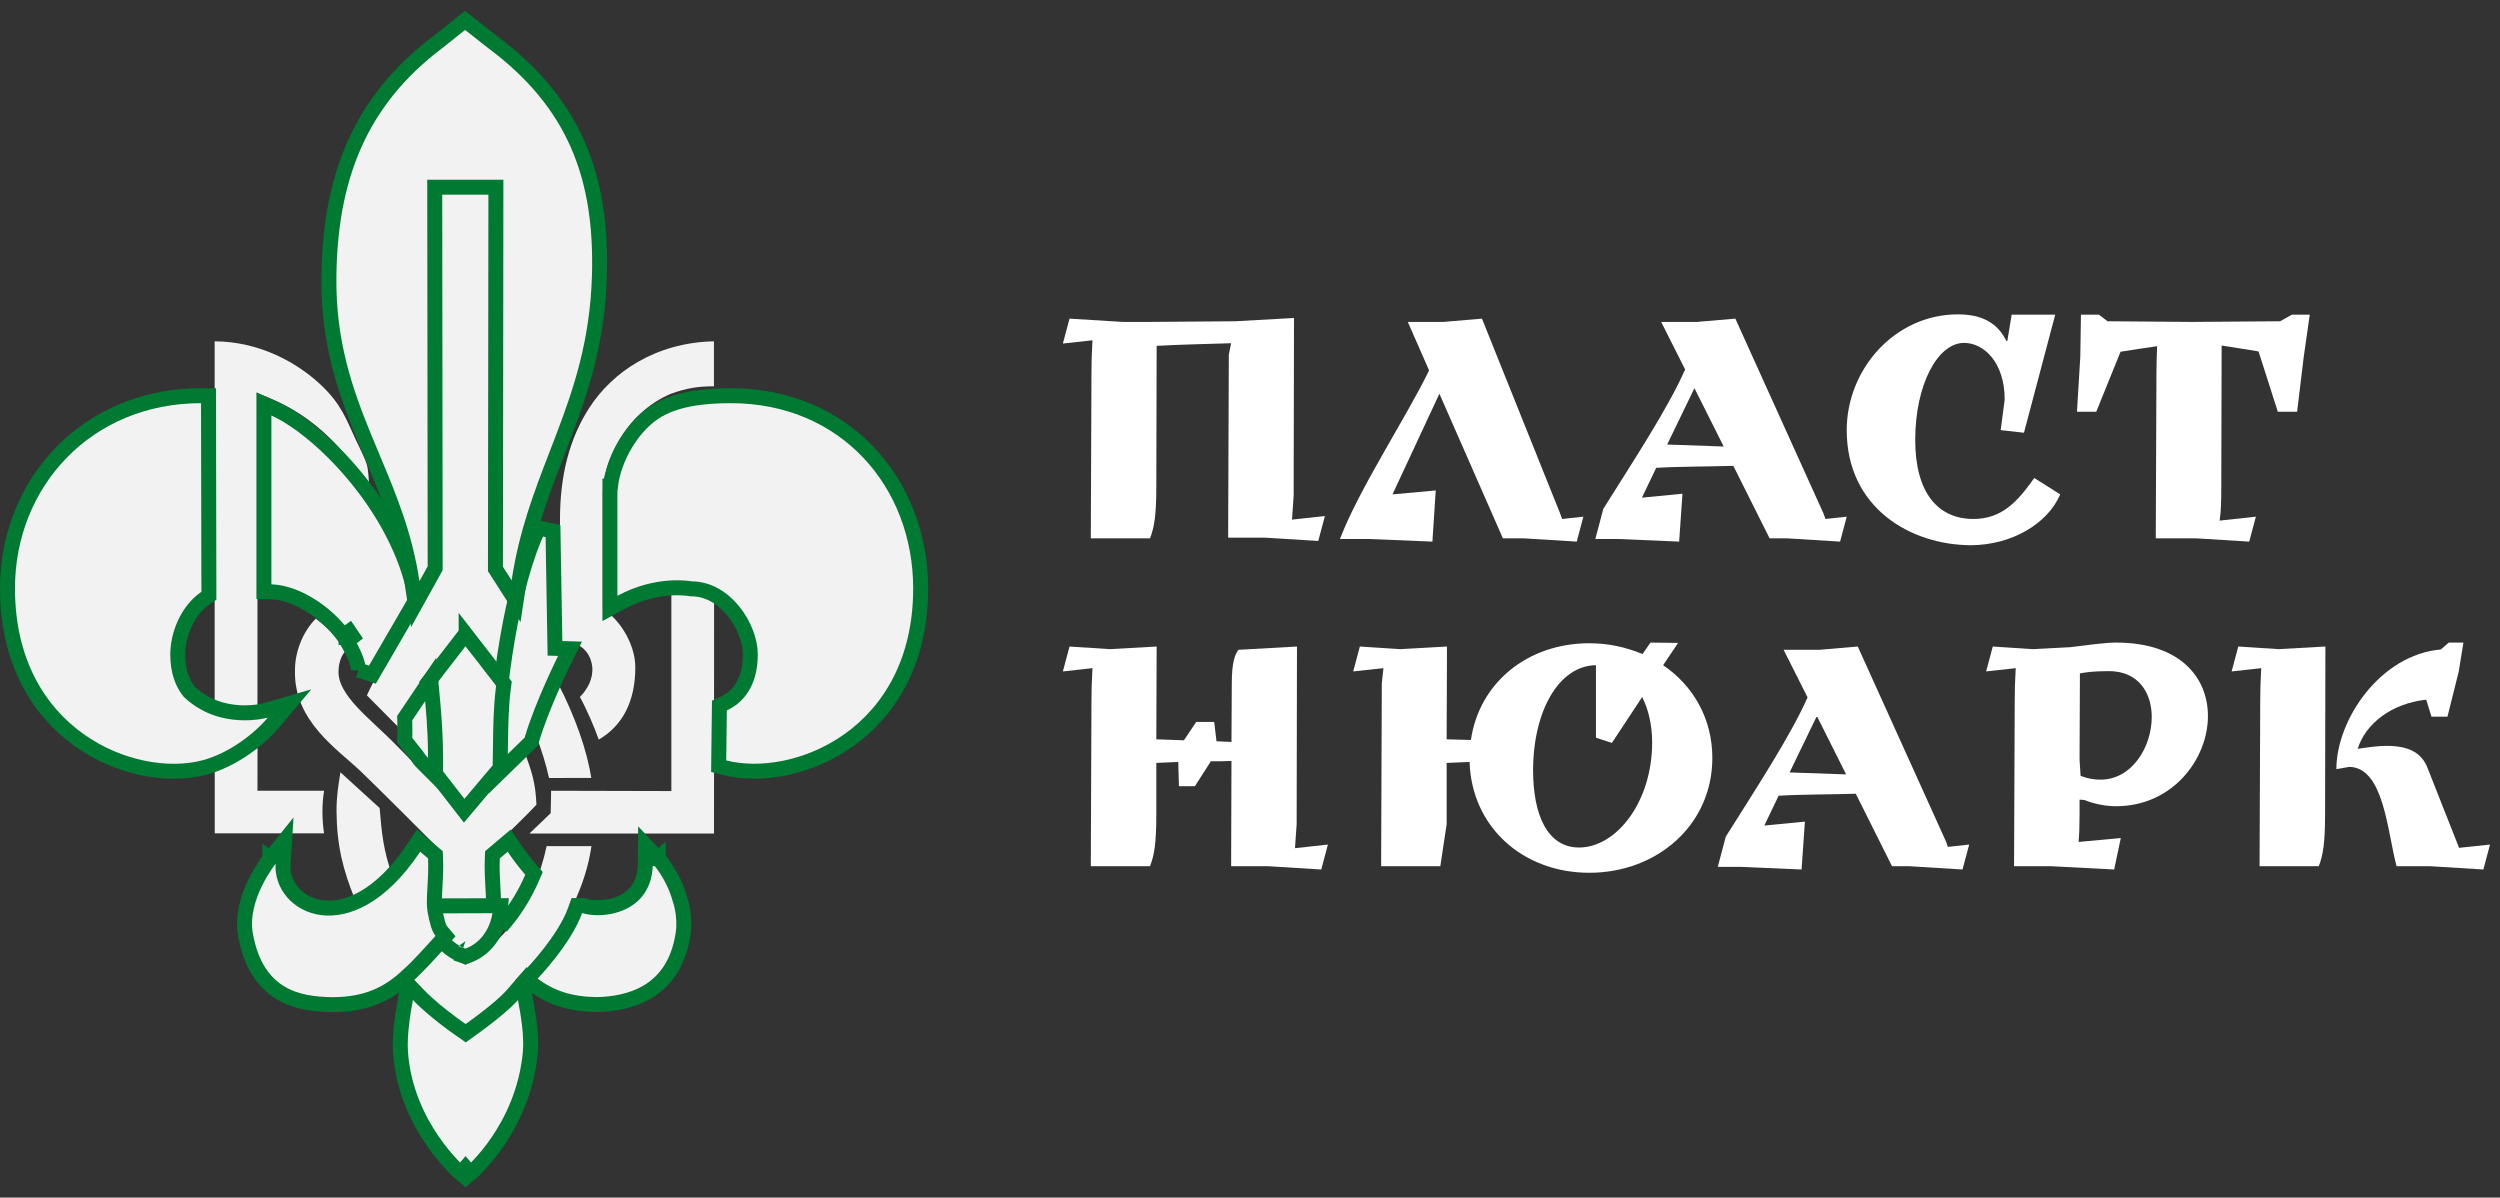
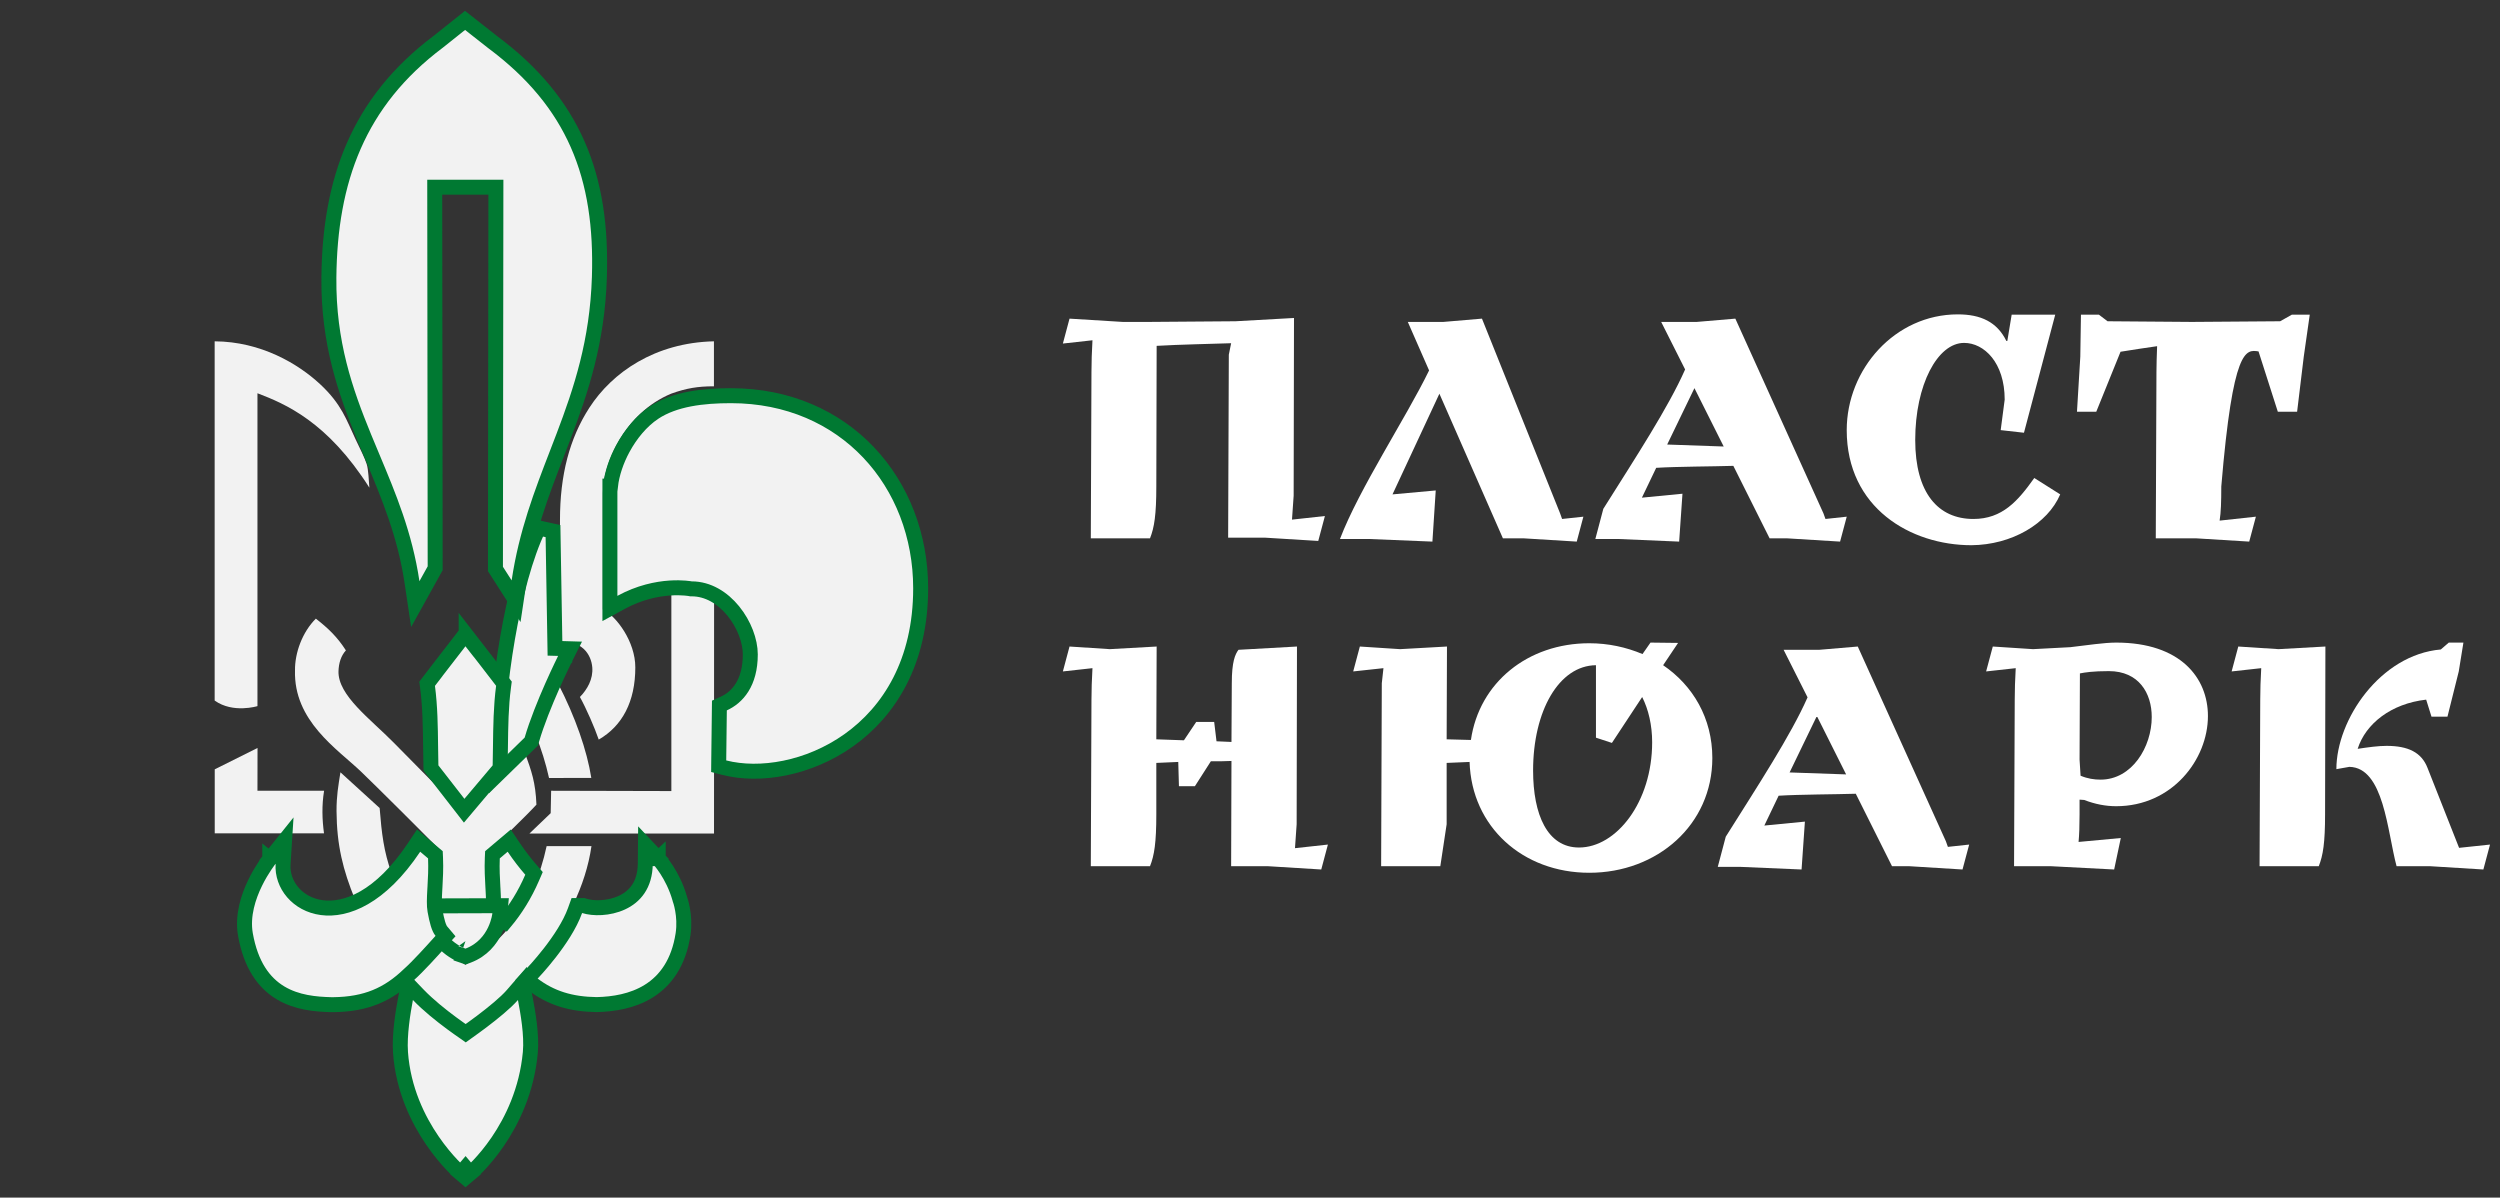
<svg xmlns="http://www.w3.org/2000/svg" width="167" height="80" viewBox="0 0 167 80" fill="none">
  <rect x="0" y="0" width="167" height="80" fill="#333333" stroke="none" />
  <path d="M37.411 42.927C38.839 42.737 39.495 43.7 39.565 44.584C39.625 45.367 39.234 46.046 38.738 46.56C39.164 47.328 39.72 48.601 39.995 49.404C41.567 48.496 42.439 46.874 42.439 44.579C42.439 42.872 41.197 41.18 40.271 40.706V32.926C40.271 31.02 41.713 27.586 44.842 26.294C45.843 25.934 46.609 25.805 47.691 25.805V22.8C43.745 22.89 40.891 24.881 39.369 27.237C38.042 29.288 37.407 31.738 37.407 34.727V42.927H37.411Z" fill="#F2F2F2" />
  <path d="M44.842 52.843L36.816 52.823L36.786 54.32L35.364 55.682H47.696L47.701 40.187C47.065 39.354 44.847 39.648 44.847 39.648V52.843H44.842Z" fill="#F2F2F2" />
  <path d="M23.106 43.446C22.53 42.548 21.93 41.974 21.099 41.325C20.197 42.223 19.692 43.606 19.706 44.783C19.611 48.152 22.511 50.018 24.098 51.526C24.999 52.384 28.764 56.137 29.465 56.855V60.179H32.725V56.855C33.566 55.997 35.023 54.63 35.834 53.751C35.774 52.249 35.494 51.486 35.098 50.388L31.083 54.455L26.311 49.619C24.734 48.017 22.566 46.455 22.611 44.833C22.631 44.289 22.776 43.81 23.106 43.446Z" fill="#F2F2F2" />
  <path d="M31.087 68.513C34.192 66.552 38.733 61.911 39.51 56.521H36.515C35.659 60.518 33.556 62.989 31.087 64.446C30.537 64.117 29.956 63.697 29.47 63.298C28.819 64.072 28.198 64.745 27.432 65.469C28.649 66.647 30.106 67.979 31.087 68.513Z" fill="#F2F2F2" />
  <path d="M22.48 54.17C22.495 56.476 22.916 58.123 23.707 60.064C24.849 59.665 25.395 58.911 26.146 58.303C25.64 56.875 25.495 55.688 25.36 53.976L22.741 51.59C22.591 52.544 22.48 53.152 22.48 54.17Z" fill="#F2F2F2" />
  <path d="M14.344 51.391V55.668H21.644C21.519 54.755 21.489 53.801 21.649 52.823H17.198L17.203 49.964L14.344 51.391Z" fill="#F2F2F2" />
  <path d="M14.344 46.8C15.566 47.673 17.198 47.169 17.198 47.169V26.269C19.05 26.977 21.864 28.155 24.674 32.577C24.633 32.123 24.613 31.359 24.493 30.995C24.363 30.585 24.103 30.086 23.742 29.323C23.156 28.09 22.836 27.007 21.369 25.65C19.922 24.312 17.453 22.82 14.339 22.8V46.8H14.344Z" fill="#F2F2F2" />
-   <path d="M29.465 38.156C28.91 39.134 25.79 43.626 24.508 46.45L26.646 48.606C27.808 46.121 29.115 44.015 30.927 42.004H31.273C32.009 42.827 32.715 43.686 33.311 44.649C33.461 43.311 33.816 41.255 34.042 40.167C33.601 39.399 33.04 38.685 32.73 38.161V12.914H29.465V38.156Z" fill="#F2F2F2" />
  <path d="M35.784 49.095C36.155 50.028 36.455 50.977 36.675 51.97L39.499 51.965C39.214 50.148 38.438 47.897 37.271 45.647C36.58 46.57 36.07 48.052 35.784 49.095Z" fill="#F2F2F2" />
  <path d="M34.326 56.616L34.014 56.154L33.589 56.513L33.063 56.958L32.896 57.099L32.886 57.317C32.855 58.032 32.893 58.702 32.926 59.276C32.929 59.32 32.931 59.364 32.934 59.406C32.969 60.029 32.986 60.49 32.925 60.828C32.901 60.949 32.876 61.066 32.851 61.185L33.724 61.608C34.431 60.763 35.052 59.778 35.547 58.63L35.672 58.342L35.466 58.104C35.088 57.67 34.705 57.177 34.326 56.616Z" fill="#F2F2F2" stroke="#007932" />
  <path d="M31.093 63.368L30.93 63.841L31.1 63.899L31.269 63.836C32.237 63.471 32.769 62.764 33.053 62.171C33.194 61.874 33.277 61.602 33.325 61.401C33.349 61.301 33.364 61.218 33.373 61.158C33.378 61.128 33.382 61.103 33.384 61.085L33.387 61.063L33.387 61.056L33.388 61.053L33.388 61.052L33.388 61.051C33.388 61.051 33.388 61.051 32.89 61.002L33.388 61.051L33.441 60.501L32.889 60.502L29.374 60.512L28.877 60.514L28.875 61.011C28.872 62.078 29.4 62.796 29.907 63.23C30.158 63.446 30.408 63.596 30.595 63.692C30.689 63.74 30.768 63.776 30.826 63.8C30.855 63.812 30.879 63.822 30.896 63.828L30.918 63.836L30.925 63.839L30.928 63.84L30.929 63.84L30.929 63.84C30.93 63.84 30.93 63.841 31.093 63.368ZM32.393 60.952C32.393 60.952 32.393 60.952 32.393 60.952L32.393 60.952Z" fill="#F2F2F2" stroke="#007932" />
  <path d="M37.072 43.309L36.94 35.478L35.99 35.268C35.091 37.12 34.385 39.835 33.904 42.625C33.421 45.424 33.156 48.343 33.156 50.627V51.813L34.005 50.985L35.397 49.628L35.492 49.536L35.528 49.409C35.859 48.269 36.407 46.93 36.877 45.865C37.112 45.335 37.325 44.877 37.48 44.553C37.557 44.39 37.62 44.261 37.663 44.173L37.712 44.072L37.725 44.047L37.728 44.04L37.729 44.039L37.729 44.039L37.729 44.038L37.729 44.038L38.079 43.338L37.296 43.315L37.072 43.309Z" fill="#F2F2F2" stroke="#007932" />
-   <path d="M23.581 42.532L23.516 42.583H23.114C23.114 42.539 23.121 42.489 23.137 42.437C23.165 42.347 23.224 42.25 23.325 42.178C23.329 42.175 23.333 42.173 23.337 42.17C23.423 42.289 23.504 42.41 23.581 42.532ZM23.172 42.821C23.177 42.831 23.183 42.841 23.189 42.851C23.193 42.857 23.197 42.863 23.201 42.87C23.626 43.57 23.808 44.074 23.886 44.386C23.926 44.543 23.939 44.653 23.943 44.715C23.945 44.745 23.945 44.765 23.945 44.772C23.945 44.775 23.945 44.776 23.945 44.776C23.945 44.776 23.945 44.776 23.945 44.775L23.946 44.77L23.946 44.766L23.946 44.763L23.946 44.762L23.947 44.761C23.947 44.761 23.947 44.761 23.949 44.761L24.876 45.069L27.695 40.214L27.788 40.052L27.753 39.869C27.18 36.859 25.566 34.057 23.746 31.851C21.932 29.652 19.867 27.991 18.335 27.3L17.629 26.982V27.756V39.034V39.522L18.117 39.534C18.977 39.556 19.972 39.929 20.905 40.545C21.826 41.152 22.644 41.967 23.172 42.821Z" fill="#F2F2F2" stroke="#007932" />
  <path d="M29.006 38.074L29.069 37.961L29.069 37.831L29.04 12.506H33.126L33.096 37.861L33.096 38.008L33.175 38.131L33.756 39.039L34.474 40.162L34.672 38.844C35.159 35.59 36.172 32.968 37.202 30.301C37.351 29.913 37.502 29.524 37.651 29.133C38.822 26.051 39.901 22.82 40.039 18.52L40.039 18.52C40.146 15.187 39.74 12.254 38.583 9.63C37.453 7.067 35.622 4.833 32.919 2.82V2.82L32.729 2.67L31.377 1.607L31.065 1.362L30.756 1.609L29.454 2.647L29.28 2.785C23.915 6.811 22.031 12.057 21.97 18.544C21.929 22.88 23.063 26.127 24.327 29.211C24.509 29.653 24.692 30.091 24.875 30.527C25.971 33.143 27.049 35.715 27.524 38.898L27.741 40.355L28.456 39.067L29.006 38.074Z" fill="#F2F2F2" stroke="#007932" />
-   <path d="M18.281 48.254L19.346 46.991L17.76 47.452C17.76 47.452 17.76 47.452 17.76 47.452L17.76 47.452L17.76 47.452L17.759 47.452L17.757 47.453L17.736 47.458C17.717 47.463 17.687 47.471 17.646 47.48C17.565 47.499 17.443 47.523 17.288 47.547C16.977 47.594 16.536 47.635 16.026 47.609C15.013 47.558 13.747 47.246 12.651 46.217C12.209 45.679 11.875 44.884 11.875 43.715C11.875 42.411 12.501 40.794 13.736 39.945L13.953 39.796L13.953 39.532L13.928 26.931L13.927 26.432H13.428C5.81 26.432 0.5 32.242 0.5 39.304C0.5 44.212 2.593 47.523 5.296 49.447C7.974 51.354 11.246 51.893 13.613 51.281L13.613 51.281C15.63 50.758 17.401 49.3 18.281 48.254Z" fill="#F2F2F2" stroke="#007932" />
  <path d="M33.636 45.877L33.663 45.671L33.536 45.506L32.692 44.41L32.664 44.373L32.664 44.373L32.66 44.367L32.034 43.559L31.138 42.402V42.418L31.089 42.355L30.696 42.867L30.596 42.998L30.161 43.559L29.2 44.802L29.2 44.802L29.196 44.807L29.151 44.867L29.05 45V45.002L28.659 45.511L28.532 45.676L28.559 45.882C28.732 47.186 28.749 48.54 28.765 49.898C28.77 50.311 28.776 50.725 28.785 51.138L28.789 51.303L28.89 51.433L30.628 53.669L31.006 54.156L31.404 53.684L33.292 51.449L33.406 51.314L33.41 51.138C33.419 50.724 33.425 50.31 33.43 49.896C33.447 48.536 33.463 47.181 33.636 45.877Z" fill="#F2F2F2" stroke="#007932" />
-   <path d="M27.147 49.606L27.826 50.459C27.93 50.62 28.059 50.8 28.241 50.981L29.094 51.831V50.627C29.094 49.562 29.038 48.375 28.927 47.12L28.927 47.12L28.927 47.118L28.912 46.954L28.897 46.789L28.769 45.386L27.984 46.556L27.122 47.838L27.034 47.97L27.038 48.13L27.038 48.13L27.038 48.13L27.038 48.13L27.038 48.132L27.038 48.138L27.038 48.163L27.041 48.257C27.042 48.337 27.044 48.447 27.045 48.569C27.048 48.817 27.047 49.096 27.038 49.268L27.028 49.458L27.147 49.606Z" fill="#F2F2F2" stroke="#007932" />
  <path d="M43.695 27.558L43.694 27.559C42.848 28.122 42.122 29.006 41.606 29.962C41.176 30.759 40.874 31.638 40.779 32.471H40.742V32.971V39.573V39.803V40.646L41.482 40.242C42.715 39.567 43.881 39.34 44.737 39.28C45.165 39.251 45.514 39.264 45.752 39.283C45.871 39.293 45.963 39.304 46.023 39.312C46.052 39.317 46.074 39.32 46.087 39.323L46.101 39.325L46.102 39.325L46.102 39.325L46.102 39.325L46.103 39.325L46.103 39.325L46.15 39.335H46.199C47.292 39.335 48.267 39.934 48.987 40.818C49.71 41.706 50.12 42.818 50.12 43.715C50.12 45.632 49.248 46.59 48.346 46.998L48.056 47.129L48.052 47.447L48.012 50.791L48.008 51.184L48.388 51.281C50.754 51.887 54.026 51.349 56.704 49.444C59.407 47.521 61.5 44.212 61.5 39.304C61.5 32.261 56.459 26.432 48.828 26.432C46.951 26.432 45.063 26.653 43.695 27.558Z" fill="#F2F2F2" stroke="#007932" />
  <path d="M31.098 78C31.419 78.383 31.419 78.383 31.42 78.382L31.42 78.382L31.421 78.381L31.424 78.379L31.434 78.37C31.442 78.364 31.453 78.354 31.467 78.341C31.495 78.316 31.535 78.28 31.585 78.234C31.685 78.14 31.827 78.002 31.996 77.823C32.335 77.464 32.789 76.936 33.257 76.249C34.192 74.877 35.191 72.862 35.426 70.305L35.426 70.305C35.534 69.13 35.262 67.614 35.089 66.707L34.895 65.695L34.22 66.474C33.78 66.981 32.95 67.657 32.197 68.226C31.827 68.505 31.486 68.751 31.238 68.927C31.192 68.96 31.15 68.989 31.111 69.017C31.089 69.001 31.065 68.985 31.04 68.969C30.821 68.819 30.513 68.605 30.164 68.346C29.46 67.826 28.603 67.141 27.943 66.455L27.273 65.757L27.091 66.707C26.916 67.625 26.673 69.13 26.753 70.294L26.753 70.295C26.929 72.786 27.936 74.805 28.888 76.194C29.365 76.89 29.831 77.432 30.18 77.802C30.355 77.987 30.5 78.129 30.603 78.226C30.655 78.275 30.696 78.312 30.725 78.338C30.739 78.351 30.751 78.361 30.759 78.368L30.769 78.376L30.772 78.379L30.773 78.38L30.773 78.38C30.773 78.38 30.773 78.381 31.098 78ZM31.098 78L31.419 78.383L31.095 78.655L30.773 78.381L31.098 78Z" fill="#F2F2F2" stroke="#007932" />
  <path d="M43.605 57.699L43.97 57.356L43.117 56.449L43.105 57.694C43.092 59.135 42.388 59.903 41.547 60.294C40.663 60.706 39.622 60.699 39.045 60.516L38.971 60.492H38.894H38.884H38.532L38.413 60.824C38.07 61.783 37.368 62.826 36.727 63.65C36.41 64.058 36.115 64.402 35.9 64.645C35.793 64.766 35.705 64.861 35.645 64.925C35.615 64.958 35.592 64.982 35.577 64.999L35.56 65.017L35.556 65.021L35.555 65.022L35.555 65.022L35.555 65.022L35.555 65.022L35.162 65.428L35.613 65.768C36.803 66.665 38.122 67.086 39.869 67.107L39.879 67.107L39.888 67.106C40.957 67.078 42.239 66.892 43.337 66.207C44.46 65.506 45.334 64.319 45.627 62.411C45.821 61.151 45.419 60.066 45.419 60.066L45.417 60.055L45.413 60.043C45.181 59.22 44.825 58.554 44.527 58.094C44.378 57.864 44.242 57.684 44.142 57.559C44.092 57.496 44.051 57.448 44.021 57.414C44.007 57.397 43.995 57.384 43.986 57.374L43.975 57.362L43.972 57.358L43.971 57.357L43.97 57.357L43.97 57.356C43.97 57.356 43.97 57.356 43.605 57.699Z" fill="#F2F2F2" stroke="#007932" />
  <path d="M18.41 57.699C18.019 57.386 18.019 57.386 18.019 57.386L18.019 57.387L18.018 57.388L18.017 57.39L18.011 57.397L17.992 57.421C17.976 57.441 17.954 57.471 17.926 57.509C17.87 57.584 17.792 57.693 17.701 57.83C17.518 58.104 17.278 58.493 17.051 58.958C16.604 59.871 16.17 61.148 16.395 62.427L16.395 62.427C16.756 64.456 17.62 65.651 18.738 66.323C19.827 66.977 21.084 67.086 22.128 67.112L22.128 67.112H22.14H22.205H22.27V67.112L22.276 67.112C24.445 67.085 25.923 66.445 27.325 65.093C27.905 64.584 28.888 63.491 29.3 63.033C29.375 62.95 29.431 62.887 29.462 62.853L29.761 62.529L29.477 62.193C29.411 62.114 29.335 61.967 29.258 61.719C29.183 61.477 29.12 61.18 29.056 60.832C28.994 60.494 29.011 60.032 29.046 59.406C29.049 59.364 29.051 59.32 29.054 59.277C29.087 58.702 29.125 58.032 29.094 57.317L29.084 57.099L28.917 56.958L28.391 56.513L27.964 56.152L27.653 56.617C25.404 59.982 23.099 60.845 21.495 60.63C19.868 60.413 18.822 59.097 18.909 57.73L19.009 56.15L18.019 57.386L18.41 57.699Z" fill="#F2F2F2" stroke="#007932" />
  <path d="M71 22.949L72.977 22.73C72.933 23.431 72.91 24.264 72.91 24.833L72.866 35.96H76.82C77.109 35.237 77.242 34.383 77.242 32.499L77.264 23.103C78.73 23.015 80.974 22.971 82.24 22.927L82.085 23.694L82.04 35.916H84.506L88.06 36.135L88.504 34.47L86.305 34.711L86.416 33.112L86.439 21.241L82.529 21.46L76.798 21.504H74.999L71.444 21.285L71 22.949Z" fill="white" />
  <path d="M89.51 36.004H91.42L95.685 36.179L95.907 32.762L93.019 33.025L96.152 26.3L100.394 35.96H101.772L105.326 36.179L105.77 34.514L104.348 34.667L104.215 34.295L98.995 21.285L96.418 21.504H94.041L95.463 24.745C93.908 27.943 90.798 32.63 89.51 36.004Z" fill="white" />
  <path d="M106.569 36.004H108.079L112.167 36.179L112.389 32.981L109.679 33.244L110.634 31.251C112.056 31.163 114.41 31.163 115.787 31.119L118.209 35.96H119.364L122.918 36.179L123.362 34.514L121.941 34.667L121.807 34.295L115.921 21.285L113.344 21.504H110.967L112.566 24.68C111.456 27.199 109.279 30.528 107.102 33.989L106.569 36.004ZM111.367 29.695L113.188 25.928L115.143 29.827L111.367 29.695Z" fill="white" />
  <path d="M123.361 28.732C123.361 33.923 127.626 36.42 131.691 36.42C134.379 36.398 136.778 34.996 137.622 33.025L135.89 31.93C134.801 33.463 133.757 34.667 131.825 34.667C129.47 34.667 127.937 32.937 127.937 29.389C127.937 25.709 129.426 22.906 131.203 22.906C132.535 22.906 133.913 24.22 133.913 26.695L133.646 28.732L135.201 28.907L137.289 21.022H134.379L134.09 22.774H134.024C133.402 21.504 132.313 21 130.781 21C126.582 21 123.361 24.658 123.361 28.732Z" fill="white" />
-   <path d="M138.742 27.505H140.03L141.652 23.497C142.473 23.366 143.318 23.234 144.095 23.125C144.073 23.738 144.051 24.373 144.051 24.833L144.006 35.96H146.694L150.248 36.179L150.693 34.514L148.271 34.777C148.36 34.229 148.382 33.507 148.382 32.499L148.405 23.081C149.16 23.19 150.026 23.344 150.87 23.475L152.159 27.505H153.447L153.891 23.826L154.291 21.022H153.092L152.314 21.46L146.494 21.504H146.361L140.785 21.46L140.208 21.022H139.008L138.964 23.826L138.742 27.505Z" fill="white" />
+   <path d="M138.742 27.505H140.03L141.652 23.497C142.473 23.366 143.318 23.234 144.095 23.125C144.073 23.738 144.051 24.373 144.051 24.833L144.006 35.96H146.694L150.248 36.179L150.693 34.514L148.271 34.777C148.36 34.229 148.382 33.507 148.382 32.499C149.16 23.19 150.026 23.344 150.87 23.475L152.159 27.505H153.447L153.891 23.826L154.291 21.022H153.092L152.314 21.46L146.494 21.504H146.361L140.785 21.46L140.208 21.022H139.008L138.964 23.826L138.742 27.505Z" fill="white" />
  <path d="M71 44.852L72.977 44.633C72.933 45.334 72.91 46.167 72.91 46.736L72.866 57.863H76.82C77.109 57.14 77.242 56.286 77.242 54.402V50.963C77.664 50.941 78.175 50.919 78.708 50.898L78.753 52.519H79.819L80.885 50.854C81.396 50.854 81.862 50.854 82.262 50.832L82.24 57.863H84.706L88.26 58.082L88.704 56.417L86.505 56.658L86.616 55.059L86.638 43.188L82.729 43.407C82.507 43.713 82.284 44.195 82.284 45.641L82.262 49.562L81.263 49.518L81.107 48.225H79.908L79.086 49.452L77.242 49.386L77.264 43.188L74.132 43.363L71.444 43.188L71 44.852Z" fill="white" />
  <path d="M90.394 44.852L92.415 44.633L92.304 45.641L92.26 57.863H96.213L96.636 55.059V50.963C97.08 50.941 97.613 50.919 98.168 50.898C98.302 55.234 101.723 58.301 106.165 58.301C110.697 58.301 114.384 55.103 114.384 50.635C114.384 47.984 113.096 45.794 111.097 44.436L112.096 42.947L110.253 42.925L109.719 43.691C108.631 43.232 107.431 42.969 106.165 42.969C102.056 42.969 98.812 45.597 98.257 49.43L96.636 49.386L96.658 43.188L93.526 43.363L90.838 43.188L90.394 44.852ZM102.411 51.467C102.411 47.481 104.144 44.458 106.61 44.436V49.277L107.676 49.627L109.697 46.561C110.119 47.393 110.364 48.444 110.364 49.584C110.364 53.592 107.965 56.614 105.477 56.614C103.366 56.614 102.411 54.424 102.411 51.467Z" fill="white" />
  <path d="M114.747 57.907H116.258L120.345 58.082L120.567 54.884L117.857 55.147L118.812 53.154C120.234 53.066 122.588 53.066 123.966 53.022L126.387 57.863H127.542L131.096 58.082L131.541 56.417L130.119 56.571L129.986 56.198L124.099 43.188L121.522 43.407H119.145L120.745 46.583C119.634 49.102 117.457 52.431 115.28 55.892L114.747 57.907ZM119.545 51.599L121.367 47.831L123.321 51.73L119.545 51.599Z" fill="white" />
  <path d="M132.673 44.852L134.65 44.633C134.606 45.334 134.584 46.167 134.584 46.736L134.539 57.863H137.005L141.226 58.082L141.67 55.979L138.849 56.242C138.893 55.76 138.915 55.169 138.915 54.402V53.416L139.226 53.438C139.959 53.723 140.67 53.855 141.359 53.855C145.113 53.855 147.49 50.722 147.49 47.831C147.49 45.291 145.668 42.925 141.359 42.925C140.559 42.925 139.426 43.1 138.293 43.232L135.805 43.363L133.118 43.188L132.673 44.852ZM138.915 50.744L138.938 44.984C139.271 44.918 139.804 44.831 140.87 44.831C142.869 44.831 143.736 46.298 143.736 47.897C143.736 49.89 142.425 52.08 140.315 52.08C139.893 52.08 139.448 52.015 138.982 51.818L138.915 50.744Z" fill="white" />
  <path d="M149.073 44.852L151.05 44.633C151.006 45.334 150.984 46.167 150.984 46.736L150.939 57.863H154.893C155.182 57.14 155.315 56.286 155.315 54.402L155.337 43.188L152.205 43.363L149.517 43.188L149.073 44.852ZM156.07 51.38L156.937 51.226C159.247 51.27 159.469 55.541 160.091 57.863H162.335L165.889 58.082L166.333 56.417L164.267 56.636L162.157 51.292C161.757 50.263 160.869 49.824 159.425 49.824C158.869 49.824 158.225 49.912 157.492 50.022C158.025 48.335 159.736 46.999 162.068 46.736L162.424 47.875H163.49L164.245 44.852L164.556 42.925H163.579L163.046 43.385C159.003 43.735 156.07 48.072 156.07 51.38Z" fill="white" />
</svg>